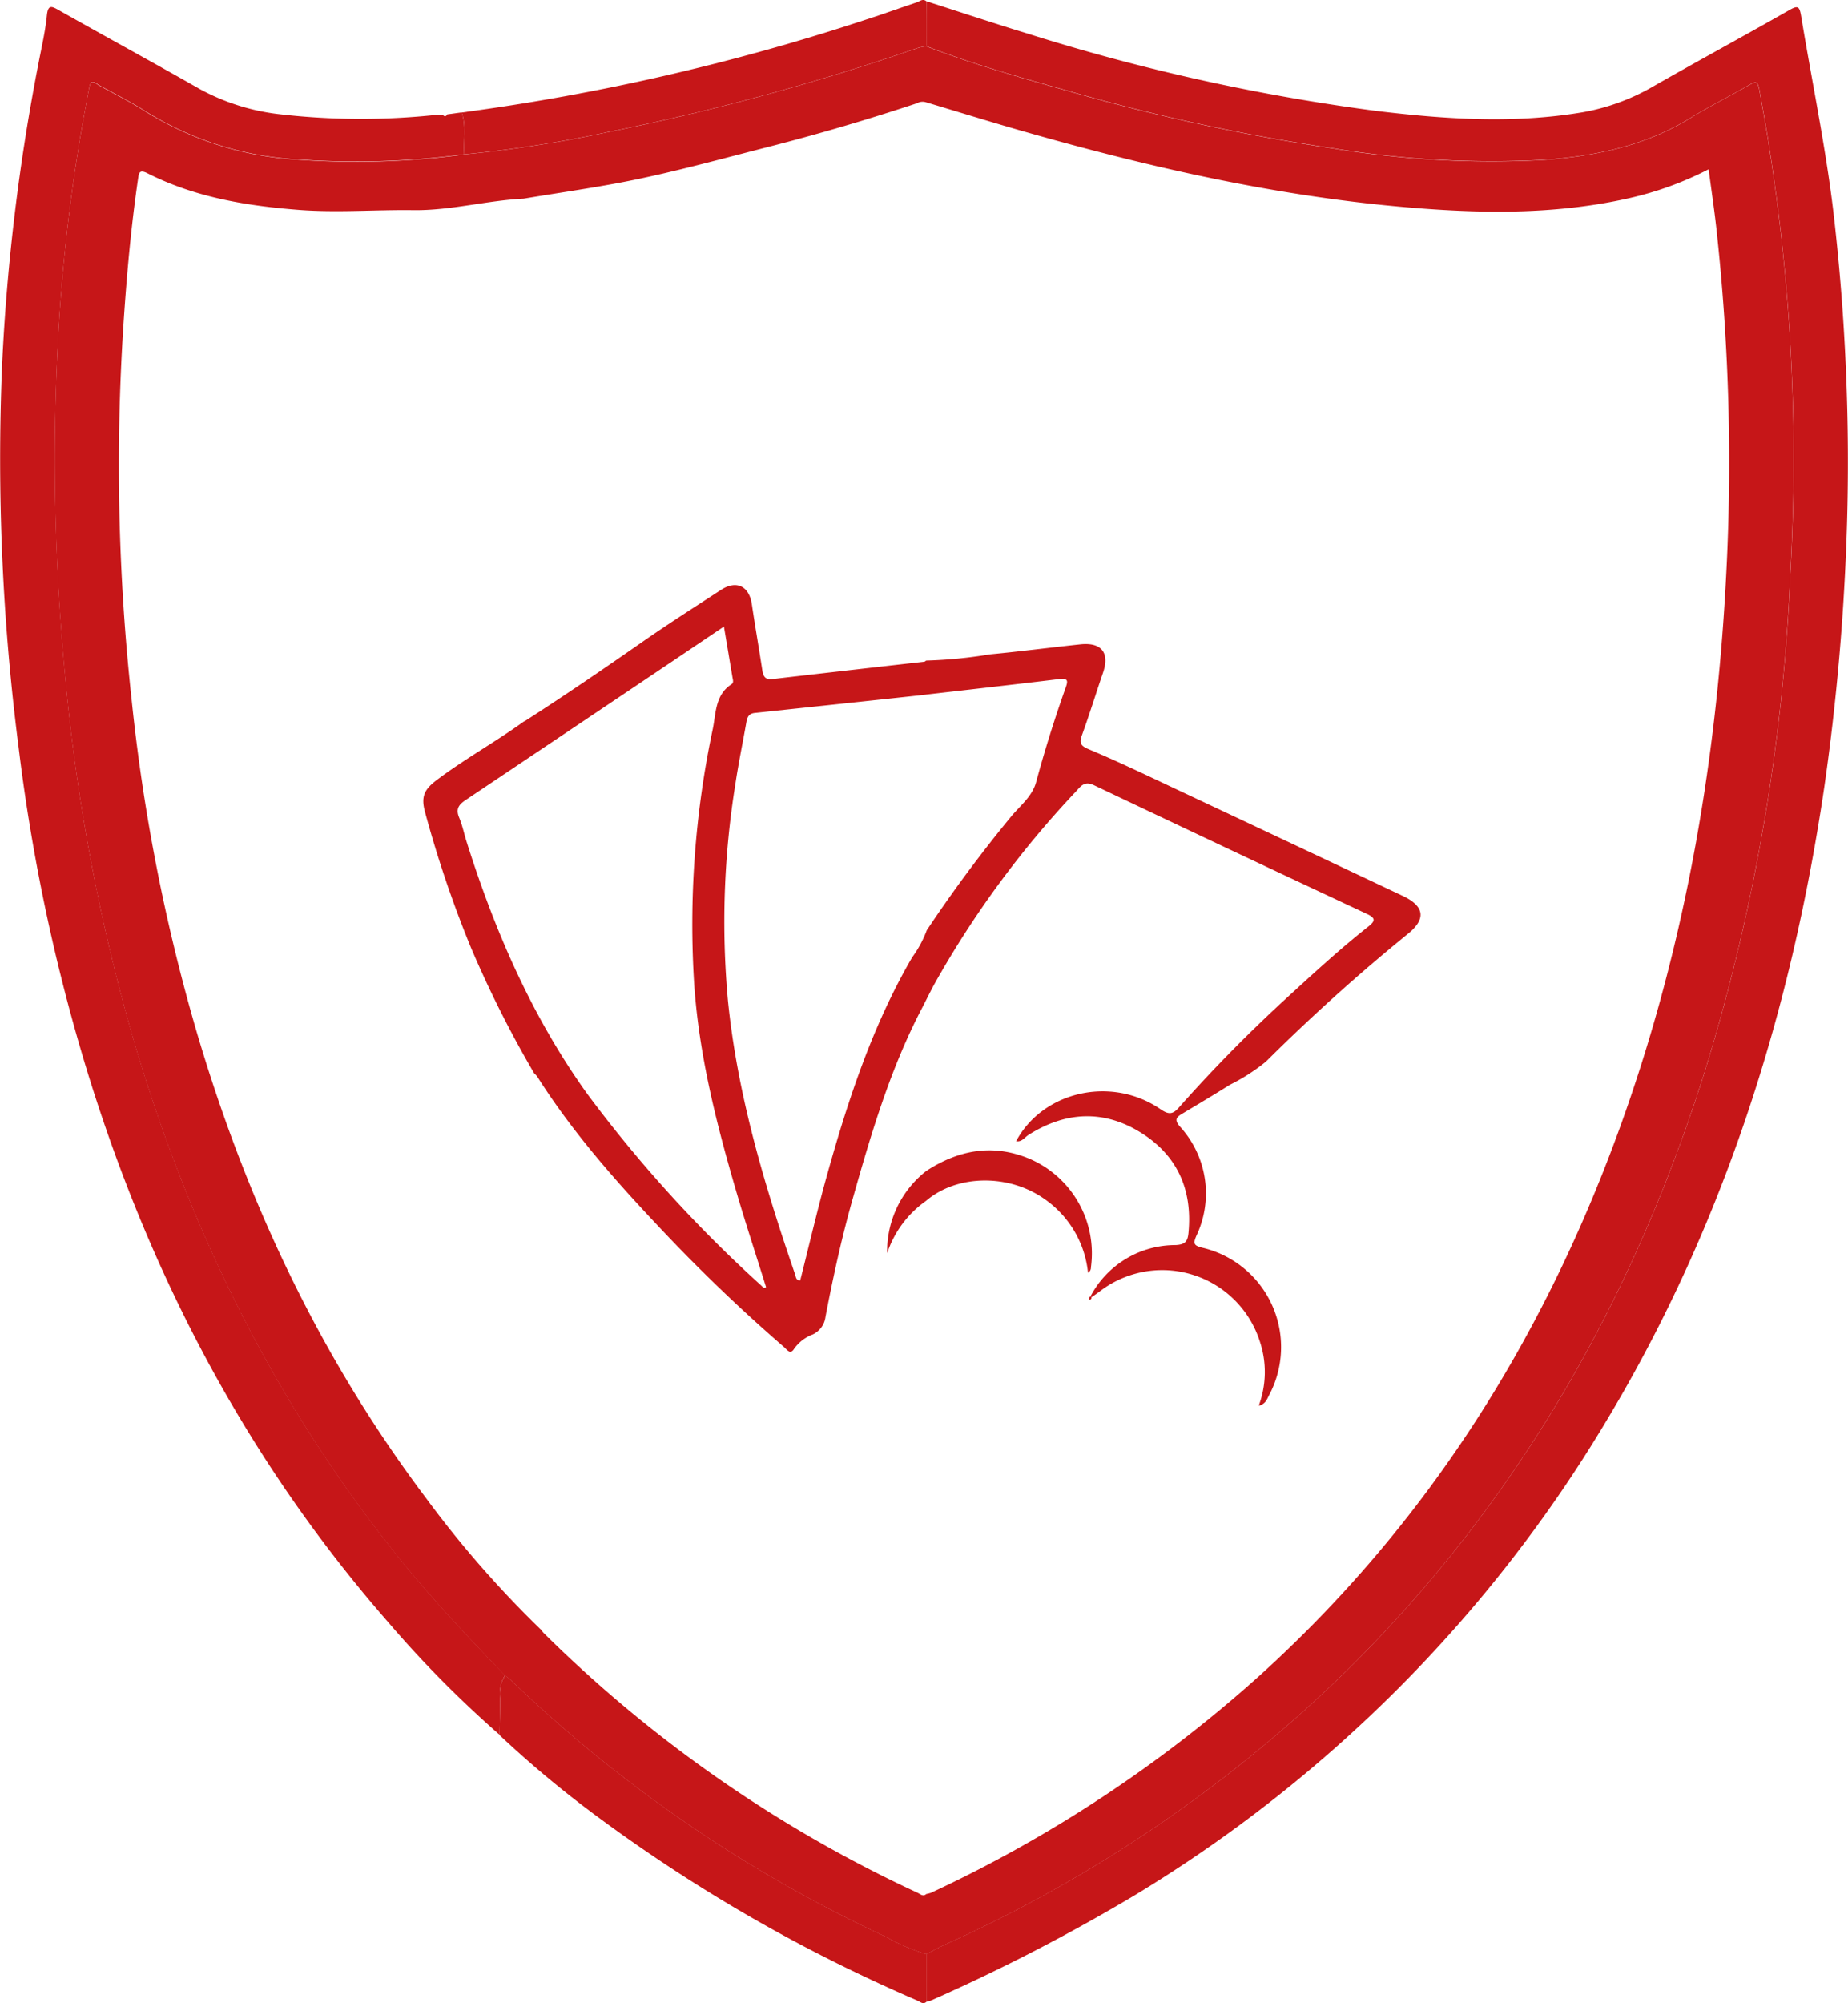
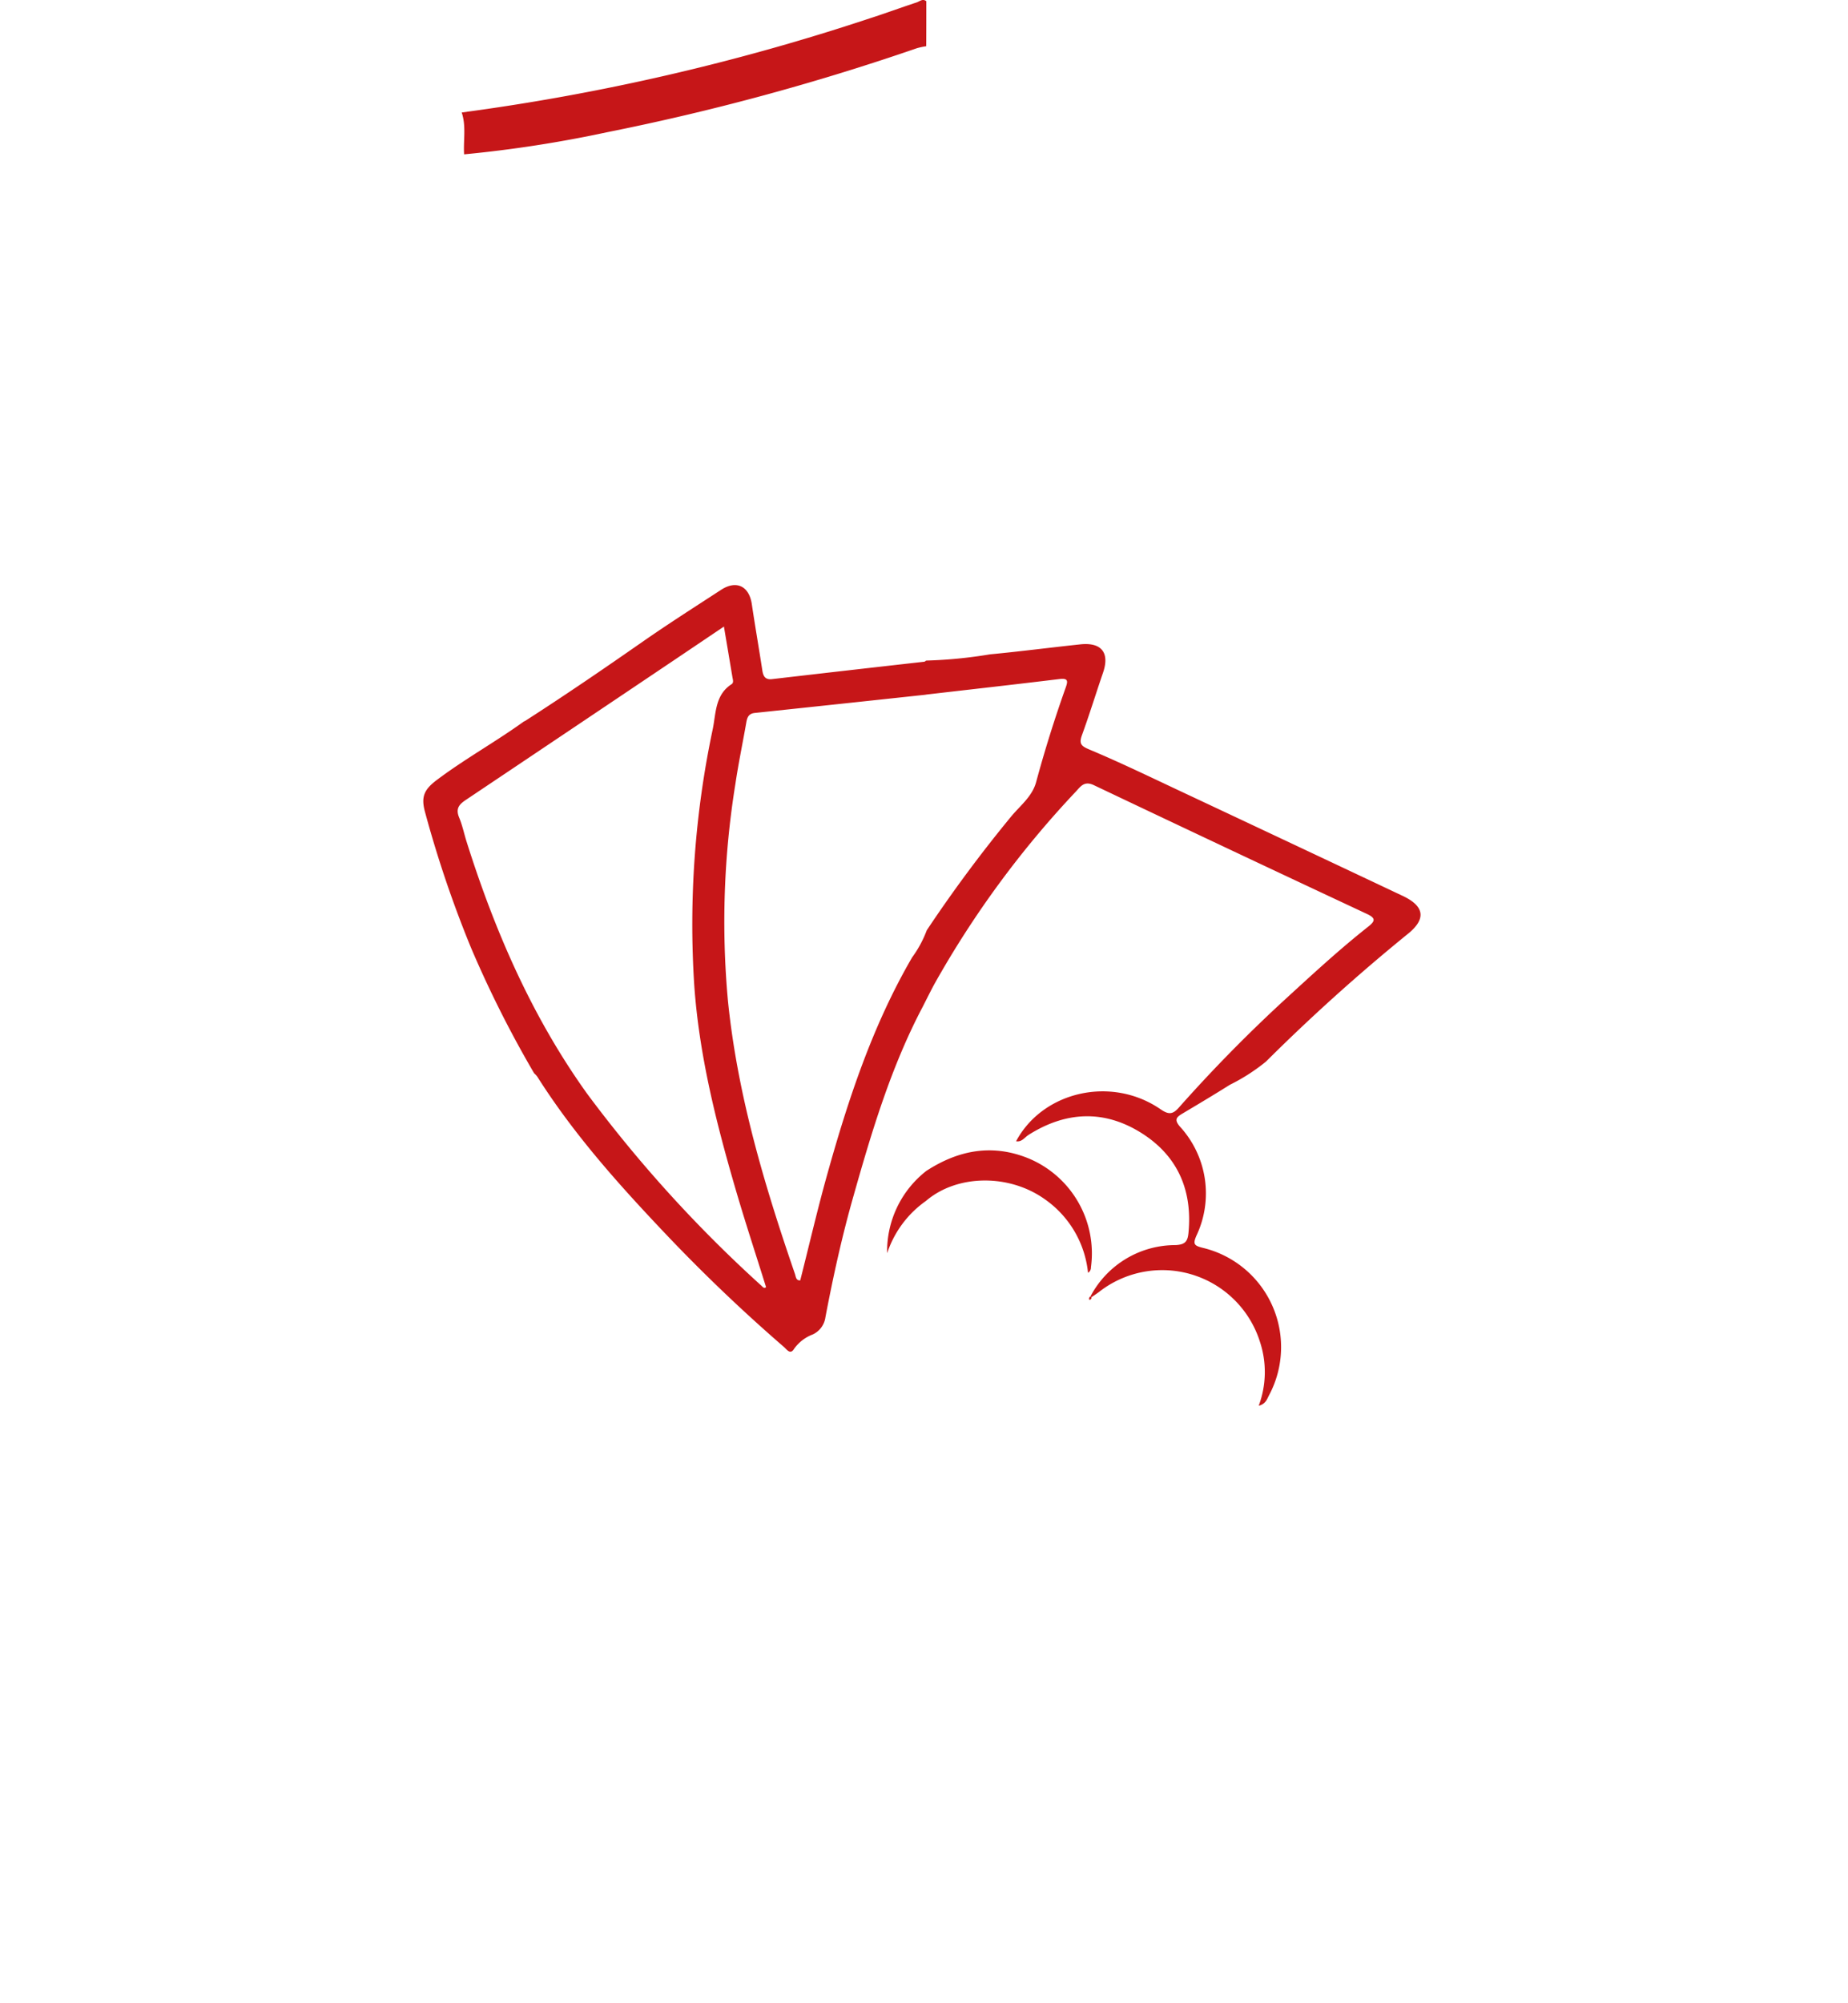
<svg xmlns="http://www.w3.org/2000/svg" width="207.546" height="224.913" viewBox="0 0 207.546 224.913">
  <g id="Logo_SafeTip_BLACK" transform="translate(-83.566 -297.16)">
    <g id="Group_3" data-name="Group 3">
-       <path id="Path_20" data-name="Path 20" d="M187.6,297.3c3.79,1.21,7.56,2.47,11.37,3.63a228.9,228.9,0,0,0,39.13,8.68c7.75.94,15.52,1.47,23.3.14a24.185,24.185,0,0,0,8-2.98c5.02-2.86,10.09-5.61,15.11-8.47.98-.56,1.15-.44,1.34.67,1.29,7.86,2.96,15.65,3.8,23.58A242.111,242.111,0,0,1,291,355.96a261.543,261.543,0,0,1-2.55,29.57c-3.77,25.5-11.42,49.66-24.86,71.81a155.261,155.261,0,0,1-52.47,52.55,211.722,211.722,0,0,1-22.89,11.84,4.568,4.568,0,0,1-.63.19v-5.36c.71-.36,1.42-.75,2.15-1.09a156.118,156.118,0,0,0,45.24-30.91c19.06-18.85,31.92-41.43,39.97-66.87a220.439,220.439,0,0,0,9.66-55.8,225.533,225.533,0,0,0-3.47-54.71c-.16-.84-.36-.93-1.09-.51-2.2,1.28-4.5,2.42-6.67,3.75-5.06,3.12-10.65,4.27-16.48,4.69a110.016,110.016,0,0,1-23.43-1.27,229.637,229.637,0,0,1-30.02-6.5c-5.34-1.5-10.68-2.99-15.86-5,0-1.68,0-3.37.01-5.05Z" fill="#c61618" fill-rule="evenodd" />
-       <path id="Path_21" data-name="Path 21" d="M133.8,310c.54-.07,1.08-.15,1.62-.22.51,1.55.17,3.14.27,4.71a92.232,92.232,0,0,1-19.01.55,36.058,36.058,0,0,1-16.82-5.42c-1.66-1.06-3.43-1.94-5.15-2.89-.29-.16-.55-.46-.94-.32a2.3,2.3,0,0,0-.14.39,203.624,203.624,0,0,0-3.61,29.84A257.7,257.7,0,0,0,91,374.22a217.187,217.187,0,0,0,7.63,39.88c6.26,21.22,15.86,40.73,29.79,58.01,3.71,4.61,7.76,8.91,11.87,13.15a3.9,3.9,0,0,0-.57,2.52c.02,1.39-.03,2.77-.06,4.15a124.259,124.259,0,0,1-12.55-12.69c-15.7-17.98-26.56-38.63-33.61-61.35a211.985,211.985,0,0,1-7.86-36.96,253.669,253.669,0,0,1-1.84-42.77,234.148,234.148,0,0,1,4.13-34.1c.33-1.71.73-3.42.9-5.15.13-1.31.57-1.04,1.39-.58,5.26,2.97,10.57,5.86,15.82,8.85a24.527,24.527,0,0,0,8.63,2.77,79.315,79.315,0,0,0,17.96.1c.22-.02.45,0,.67,0,.19.24.36.2.5-.05Z" fill="#c61618" fill-rule="evenodd" />
-       <path id="Path_22" data-name="Path 22" d="M139.66,491.95c.02-1.38.08-2.77.06-4.15a3.841,3.841,0,0,1,.57-2.52,5.255,5.255,0,0,1,.53.4,155.208,155.208,0,0,0,42.24,28.94,21.968,21.968,0,0,0,4.54,1.95v5.36c-.37.33-.67,0-.97-.13a180.138,180.138,0,0,1-35.75-20.5,120.86,120.86,0,0,1-11.23-9.34Z" fill="#c61618" fill-rule="evenodd" />
      <path id="Path_23" data-name="Path 23" d="M135.69,314.5c-.1-1.57.25-3.17-.27-4.71a250.453,250.453,0,0,0,45.86-10.58c1.75-.56,3.47-1.2,5.21-1.77.35-.11.7-.48,1.11-.14,0,1.69,0,3.37-.01,5.05a8.709,8.709,0,0,0-1.04.22,267.684,267.684,0,0,1-34.82,9.44,139.945,139.945,0,0,1-16.04,2.48Z" fill="#c61618" fill-rule="evenodd" />
-       <path id="Path_24" data-name="Path 24" d="M135.69,314.5a140.286,140.286,0,0,0,16.04-2.48,268.416,268.416,0,0,0,34.82-9.44,7.111,7.111,0,0,1,1.04-.22c5.18,2,10.52,3.5,15.86,5a229.636,229.636,0,0,0,30.02,6.5,109.364,109.364,0,0,0,23.43,1.27c5.83-.43,11.42-1.57,16.48-4.69,2.17-1.34,4.47-2.48,6.67-3.75.73-.42.93-.33,1.09.51a225,225,0,0,1,3.47,54.71,220.362,220.362,0,0,1-9.66,55.8c-8.05,25.44-20.91,48.02-39.97,66.87a156.118,156.118,0,0,1-45.24,30.91c-.73.33-1.43.73-2.15,1.09a21.968,21.968,0,0,1-4.54-1.95,155.208,155.208,0,0,1-42.24-28.94c-.16-.15-.35-.26-.53-.4-4.11-4.25-8.16-8.55-11.87-13.15-13.93-17.28-23.53-36.79-29.79-58.01a218.027,218.027,0,0,1-7.63-39.88,256.269,256.269,0,0,1-.98-37.58,203.789,203.789,0,0,1,3.61-29.84,3.705,3.705,0,0,1,.14-.39c.4-.13.66.16.94.32,1.72.95,3.5,1.83,5.15,2.89a36.173,36.173,0,0,0,16.82,5.42,91.541,91.541,0,0,0,19.01-.55Zm8.56,165.55a5.174,5.174,0,0,0,.42.51,148.232,148.232,0,0,0,41.96,29.13c.29.14.6.46.97.13a4.225,4.225,0,0,0,.51-.13,149.566,149.566,0,0,0,36.95-24.42c18.65-16.89,31.67-37.51,40.26-61.03,7.25-19.88,10.9-40.47,12.06-61.54a240.526,240.526,0,0,0-1.06-39.98c-.24-2.15-.56-4.28-.86-6.55a37.456,37.456,0,0,1-8.86,3.23c-8.58,1.95-17.25,1.75-25.93.96-14.26-1.3-28.17-4.46-41.91-8.38-3.74-1.06-7.45-2.22-11.17-3.33a1.267,1.267,0,0,0-1.04.1q-8.205,2.73-16.59,4.88c-4.79,1.22-9.57,2.54-14.41,3.57-4.36.93-8.78,1.53-13.18,2.27-4.14.2-8.17,1.34-12.36,1.29-4.29-.06-8.59.3-12.89-.03-5.88-.46-11.64-1.41-16.97-4.1-.93-.47-.98-.09-1.09.69-.79,5.41-1.27,10.84-1.63,16.29a242.978,242.978,0,0,0,.92,42.13,210.187,210.187,0,0,0,7.21,36.96c5.57,19.02,13.85,36.72,25.81,52.61a118.137,118.137,0,0,0,12.88,14.76Z" fill="#c61618" fill-rule="evenodd" />
      <path id="Path_25" data-name="Path 25" d="M142.46,378.16c4.47-2.87,8.85-5.86,13.21-8.9,2.91-2.03,5.91-3.94,8.89-5.88,1.71-1.11,3.14-.41,3.44,1.61.37,2.48.8,4.95,1.18,7.43.1.67.33,1.09,1.11.99q8.535-.99,17.06-1.95c.08,0,.16-.08.23-.13a52.268,52.268,0,0,0,7.17-.7c3.38-.32,6.75-.76,10.13-1.12,2.4-.26,3.34.94,2.56,3.2-.8,2.33-1.52,4.68-2.36,6.99-.37,1.02-.05,1.25.91,1.65,3.38,1.42,6.69,3.02,10.01,4.58q12.555,5.895,25.1,11.82c2.46,1.16,2.65,2.59.6,4.25a212.8,212.8,0,0,0-15.96,14.36,21.485,21.485,0,0,1-4.05,2.6c-1.78,1.12-3.59,2.2-5.39,3.27-.65.39-.84.68-.24,1.4a11.1,11.1,0,0,1,1.87,12.28c-.4.93-.26,1.11.69,1.35a11.463,11.463,0,0,1,7.48,16.54c-.23.44-.38,1-1.17,1.2a10.829,10.829,0,0,0,.13-7.21,11.506,11.506,0,0,0-18.05-5.58c-.28.21-.57.4-.86.6-.03-.04-.07-.08-.1-.12a10.778,10.778,0,0,1,9.53-5.73c1.07-.05,1.37-.4,1.46-1.36.47-4.82-1.23-8.69-5.32-11.25-4.19-2.62-8.49-2.4-12.66.25-.43.28-.74.81-1.38.7,3.02-5.63,10.74-7.37,16.23-3.59.89.61,1.36.6,2.06-.2a166.605,166.605,0,0,1,11.85-12.07c3.07-2.81,6.12-5.64,9.39-8.22.78-.62.92-.95-.12-1.44q-15.36-7.185-30.67-14.46c-1.07-.51-1.48.13-2,.69a109.373,109.373,0,0,0-15.88,21.58c-.47.86-.9,1.74-1.35,2.62-3.57,6.77-5.74,14.06-7.81,21.38-1.26,4.43-2.25,8.94-3.11,13.46a2.5,2.5,0,0,1-1.42,1.94,4.557,4.557,0,0,0-2.09,1.6c-.44.74-.83.08-1.16-.2q-6.9-5.97-13.18-12.58c-5.28-5.56-10.39-11.25-14.51-17.76a2.644,2.644,0,0,0-.36-.39,124.247,124.247,0,0,1-7.1-14.12,128.247,128.247,0,0,1-5.16-15.24c-.45-1.67-.09-2.48,1.29-3.53,3.18-2.4,6.67-4.32,9.89-6.65Zm45.09-3q-9.6,1.035-19.21,2.05c-.7.07-.86.5-.96,1.08-.4,2.29-.88,4.57-1.22,6.87a97.028,97.028,0,0,0-.84,24.37c1.07,10.57,4.09,20.68,7.53,30.68.1.3.11.75.59.71.98-3.87,1.88-7.74,2.94-11.57,2.38-8.55,5.13-16.97,9.63-24.7a12.58,12.58,0,0,0,1.64-3.04,157.3,157.3,0,0,1,9.55-12.86c1-1.18,2.3-2.19,2.73-3.77q1.455-5.37,3.32-10.61c.26-.73.29-1.08-.67-.97-5,.61-10.01,1.17-15.02,1.75Zm-22.68-7.65c-1.99,1.34-3.9,2.63-5.82,3.92q-11.58,7.785-23.19,15.56c-.79.53-1.12,1.01-.73,1.96.36.86.55,1.79.83,2.69,3.18,10.08,7.36,19.7,13.55,28.33a148.63,148.63,0,0,0,19.57,21.55c.14.13.29.36.52.16-1.16-3.72-2.38-7.41-3.46-11.13-2.17-7.44-4.05-14.95-4.6-22.71a105.861,105.861,0,0,1,2.08-28.85c.36-1.77.26-3.82,2.11-5.01.25-.16.15-.49.1-.75-.31-1.85-.62-3.7-.96-5.71Z" fill="#c61618" fill-rule="evenodd" />
      <path id="Path_26" data-name="Path 26" d="M187.56,432a11.647,11.647,0,0,0-4.36,5.87,11.432,11.432,0,0,1,4.4-9.24c3.59-2.33,7.39-3.07,11.47-1.41a11.553,11.553,0,0,1,7.02,12.22.7.7,0,0,1-.33.63,11.472,11.472,0,0,0-4.84-8.25C196.88,428.93,191.03,429.02,187.56,432Z" fill="#c61618" fill-rule="evenodd" />
      <path id="Path_27" data-name="Path 27" d="M206.15,442.83a.237.237,0,0,1-.25.27l.02.02a.291.291,0,0,1,.13-.41c.03.04.07.08.1.12Z" fill="#c61618" fill-rule="evenodd" />
      <path id="Path_28" data-name="Path 28" d="M205.9,443.1s.01.02.02.02Z" fill="#c61618" fill-rule="evenodd" />
    </g>
  </g>
</svg>